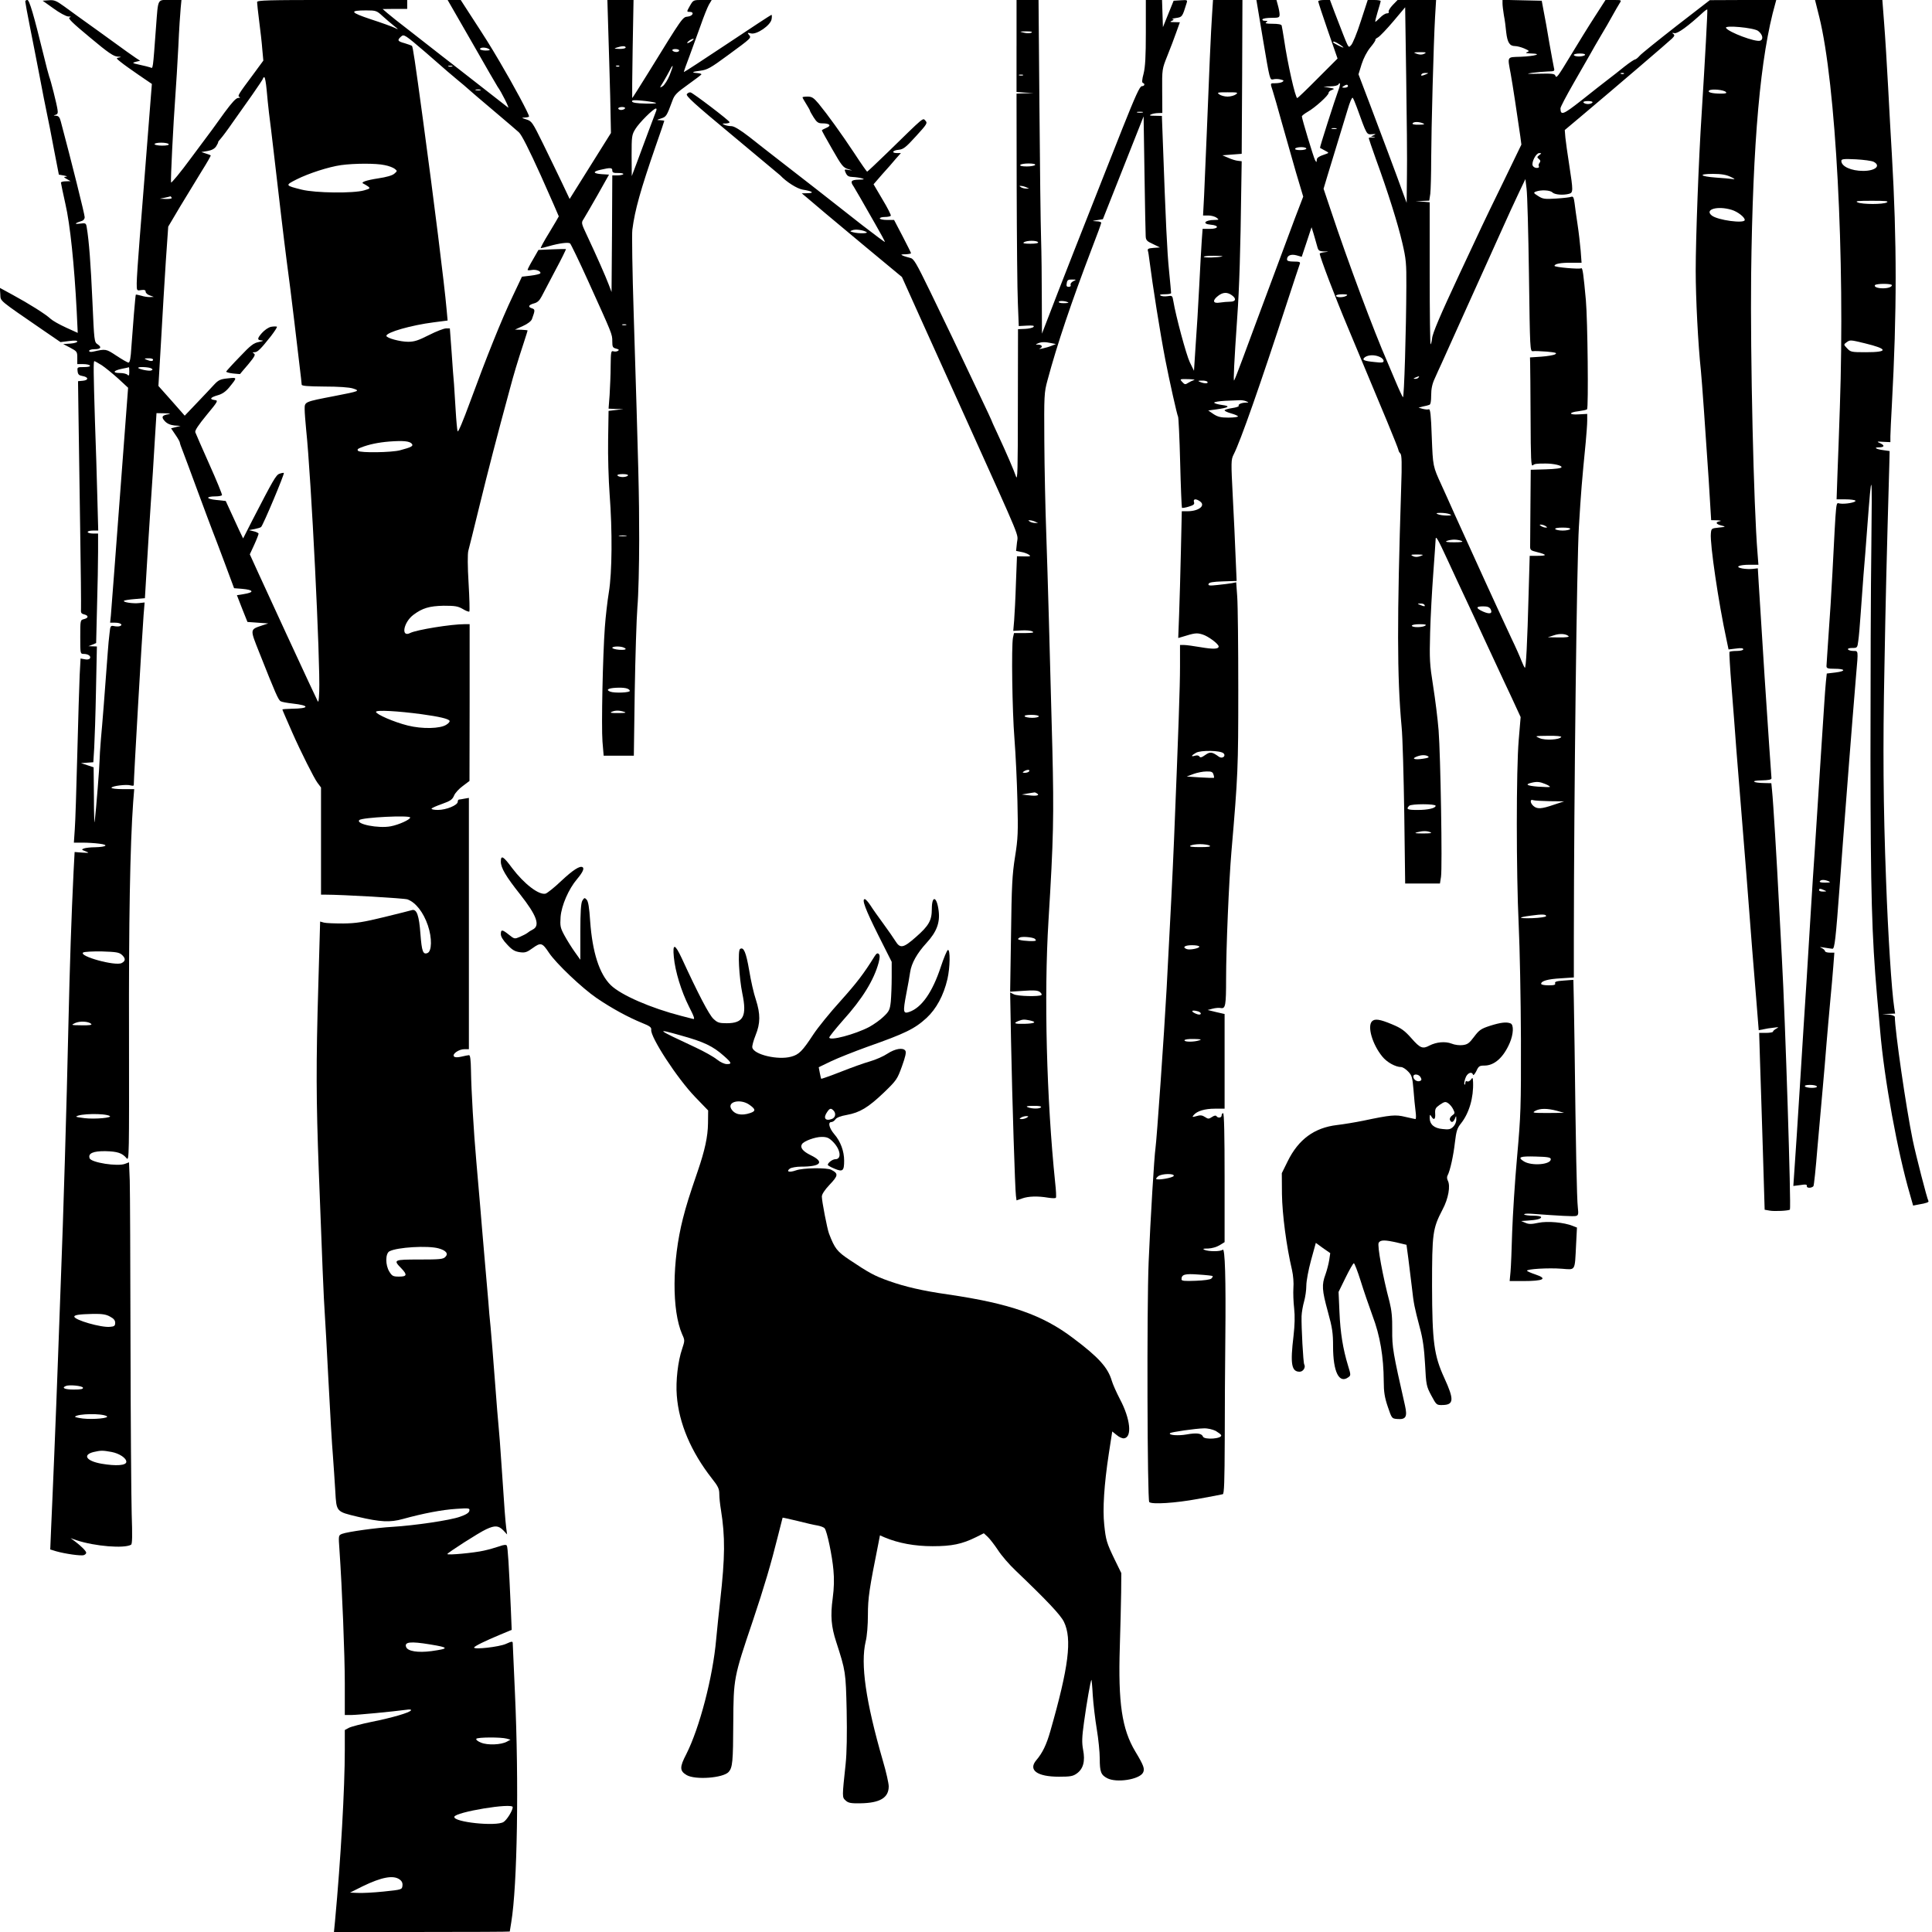
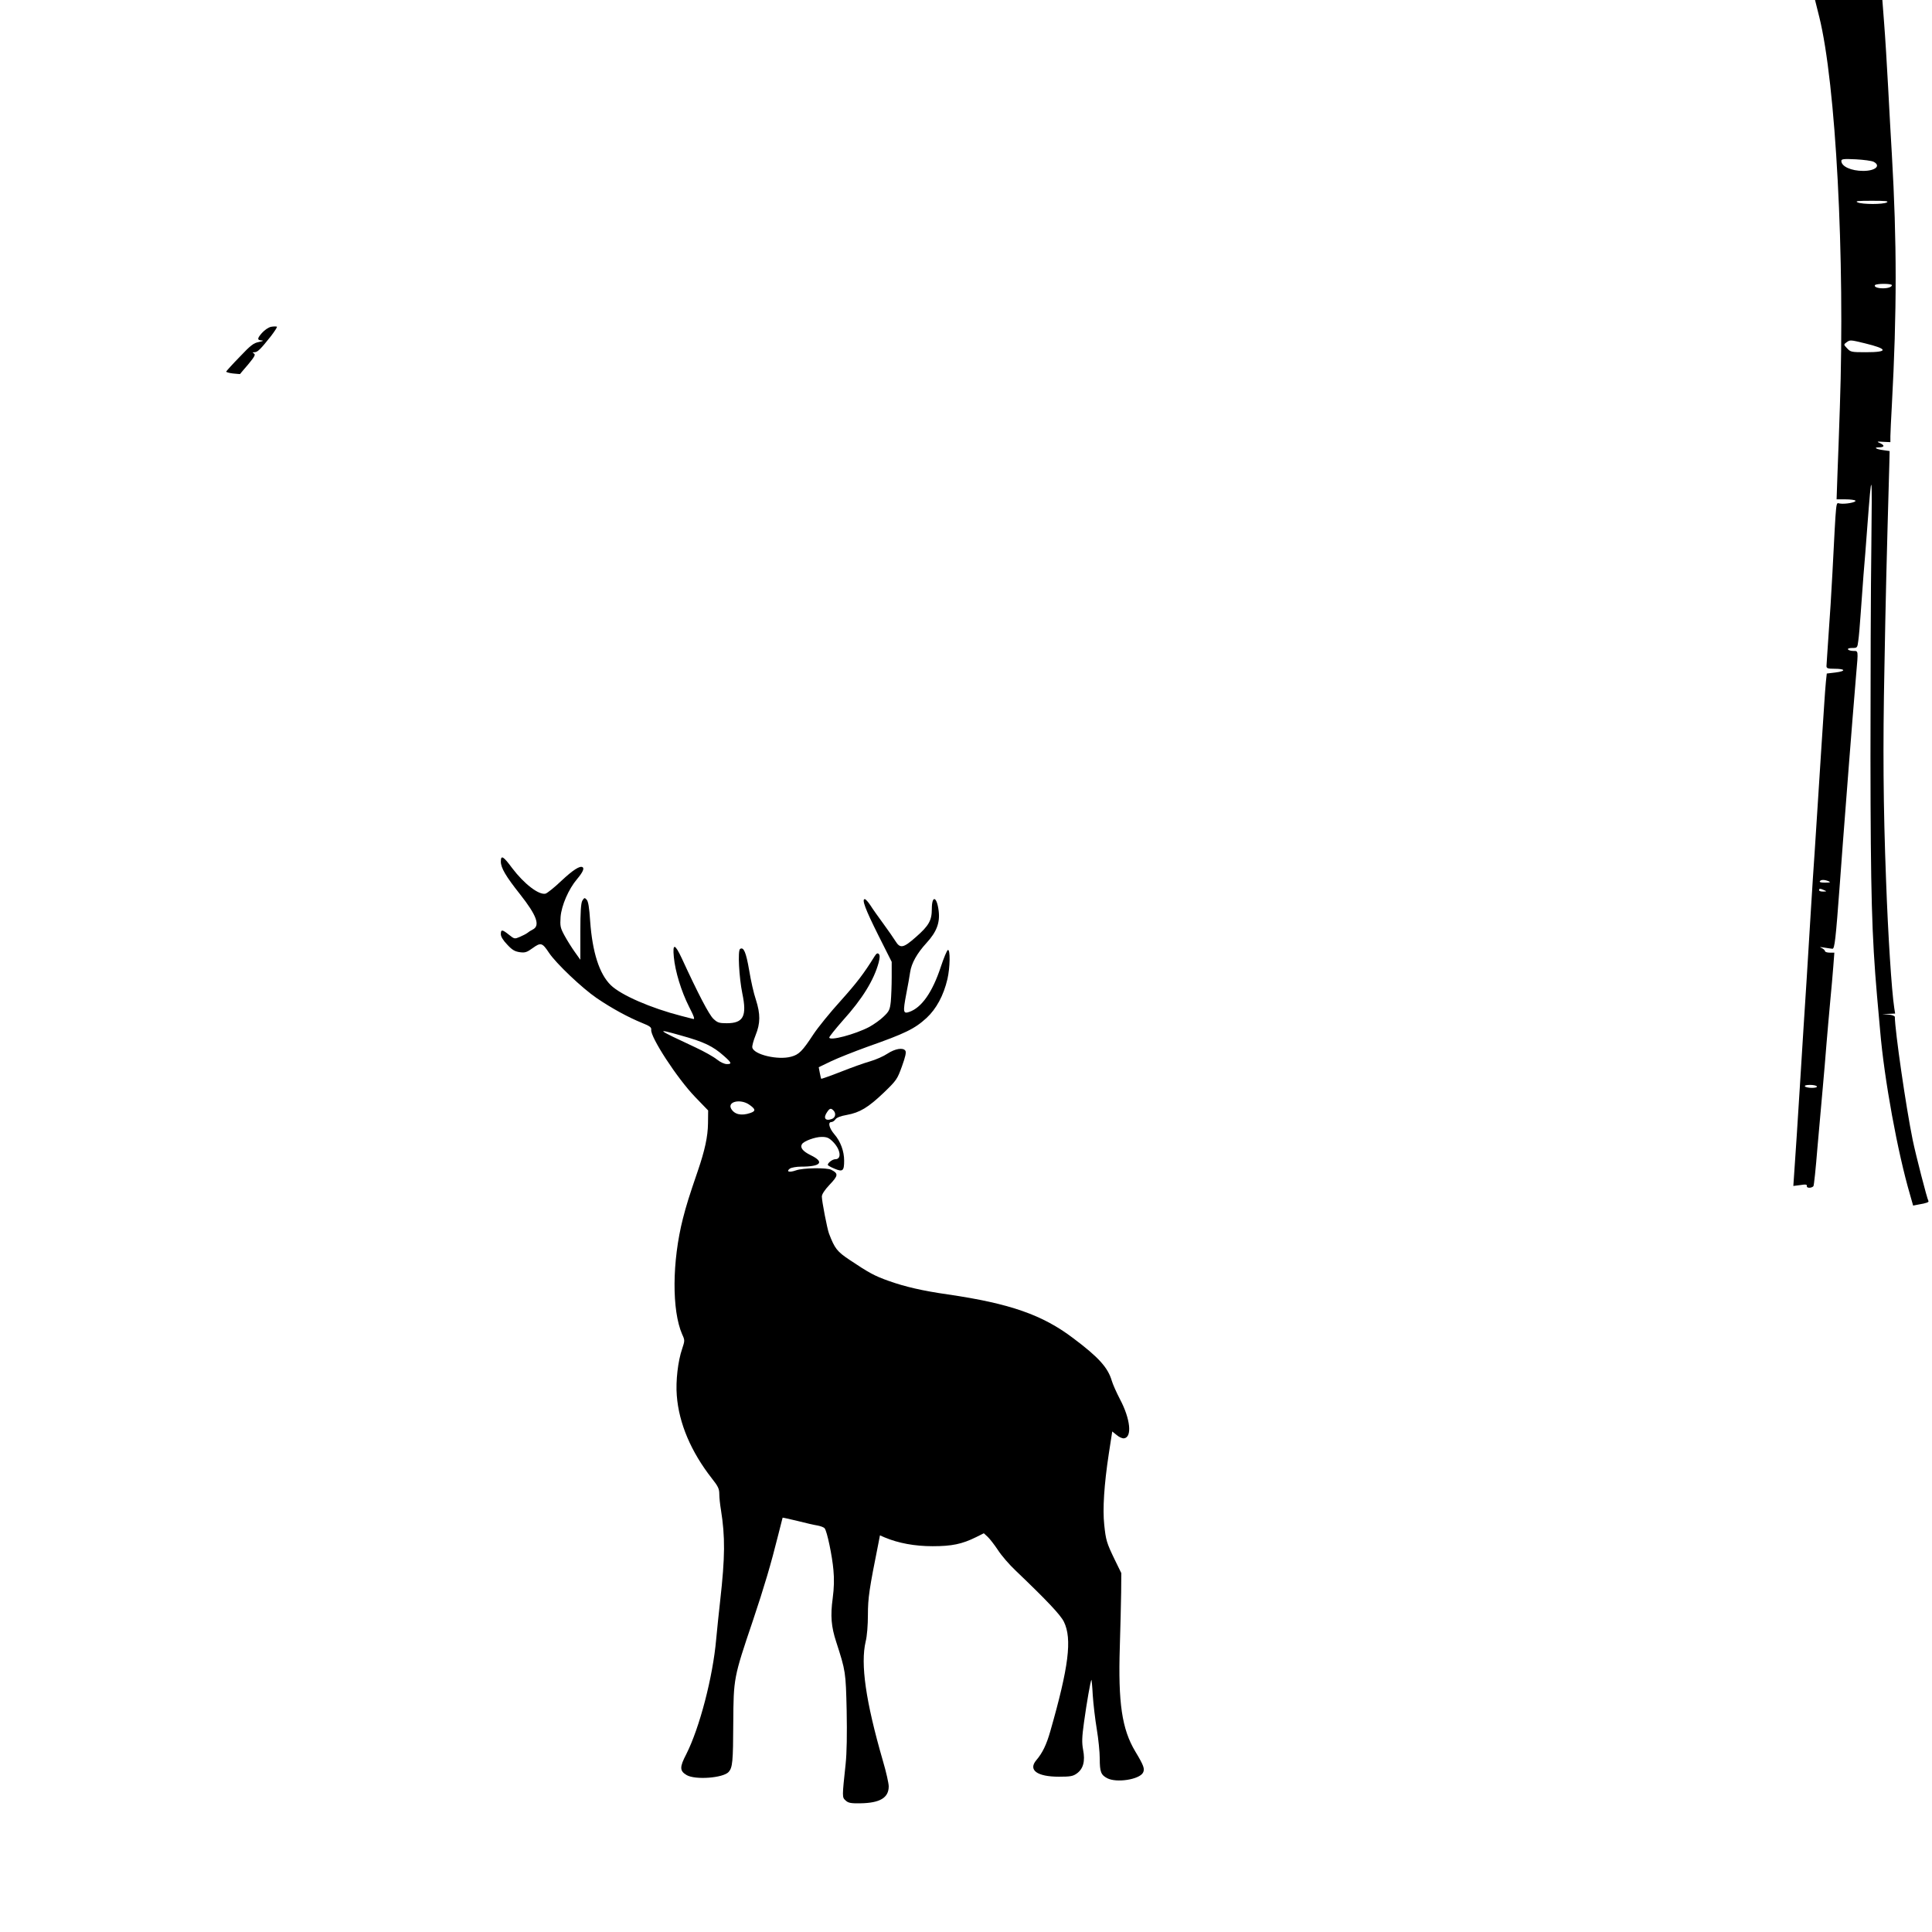
<svg xmlns="http://www.w3.org/2000/svg" version="1.0" width="1300pt" height="1300pt" viewBox="0 0 1300 1300" preserveAspectRatio="xMidYMid meet">
  <g transform="translate(0,1300) scale(0.1,-0.1)" fill="#000000" stroke="none">
-     <path d="M170 12990 c0 -6 13 -77 29 -158 16 -81 46 -232 66 -337 19 -104 43 -221 51 -260 8 -38 30 -146 47 -240 l33 -170 34 -6 c19 -4 26 -7 15 -8 -18 -2 -18 -3 5 -16 l25 -14 -32 -1 c-18 0 -33 -4 -33 -9 0 -5 14 -70 30 -143 32 -137 60 -412 76 -720 l7 -148 -79 36 c-44 20 -90 46 -104 59 -34 32 -148 103 -253 160 l-88 48 3 -44 c3 -48 -17 -31 294 -245 l111 -76 56 7 c38 5 57 4 57 -3 0 -6 -21 -12 -47 -14 l-48 -3 48 -25 c45 -24 47 -27 47 -67 l0 -43 39 0 c22 0 43 -4 46 -10 4 -6 -12 -10 -40 -10 -45 0 -46 -1 -43 -27 2 -22 9 -29 32 -33 42 -7 44 -28 4 -32 l-33 -3 3 -220 c2 -121 7 -458 11 -750 5 -291 7 -544 6 -562 -2 -26 1 -32 21 -37 31 -8 31 -24 -1 -32 -25 -6 -25 -7 -25 -120 0 -112 0 -114 23 -114 30 0 51 -15 42 -30 -4 -7 -19 -10 -35 -6 l-28 5 -6 -112 c-3 -62 -10 -301 -16 -532 -6 -231 -13 -459 -17 -507 l-6 -88 59 0 c32 0 83 -3 112 -7 67 -8 49 -22 -28 -24 -30 0 -64 -4 -75 -8 -18 -7 -17 -9 10 -19 28 -11 26 -12 -22 -9 l-51 4 -7 -131 c-15 -308 -25 -610 -35 -1041 -11 -514 -35 -1316 -50 -1692 -5 -137 -14 -383 -20 -548 -6 -165 -17 -455 -25 -645 -8 -190 -17 -411 -21 -491 l-6 -145 39 -12 c59 -17 169 -33 187 -26 9 3 16 10 16 16 0 11 -34 45 -75 76 l-30 22 40 -14 c123 -41 322 -57 367 -30 8 5 9 61 4 208 -3 111 -7 633 -8 1161 -1 528 -3 1015 -5 1082 l-5 122 -26 -10 c-50 -20 -228 8 -239 37 -12 33 23 49 106 48 81 -2 113 -12 143 -48 17 -20 17 15 16 824 -2 766 7 1280 28 1573 l7 87 -77 0 c-42 0 -76 4 -76 9 0 12 102 25 129 16 12 -3 21 -3 21 2 0 49 55 999 66 1143 l7 86 -37 -4 c-40 -5 -111 6 -102 15 3 4 36 9 74 12 l67 6 12 200 c6 110 19 304 27 430 9 127 21 317 27 423 l12 192 56 -1 c33 -1 44 -4 26 -6 -45 -7 -52 -19 -26 -47 16 -17 37 -26 65 -29 l41 -3 -32 -8 -32 -8 29 -43 c17 -24 30 -48 30 -53 0 -5 9 -31 20 -58 10 -27 56 -148 100 -269 45 -121 89 -240 99 -265 10 -25 47 -122 82 -216 l64 -172 52 -4 c82 -7 87 -24 11 -36 l-44 -7 35 -90 36 -90 70 -5 70 -5 -40 -13 c-85 -29 -84 -23 -20 -184 109 -275 128 -319 144 -327 9 -5 44 -11 79 -15 119 -13 116 -34 -5 -35 -35 -1 -63 -3 -63 -5 0 -3 21 -51 67 -156 56 -127 148 -310 169 -337 l24 -32 0 -360 0 -361 28 0 c115 0 532 -24 554 -32 56 -21 107 -87 137 -175 29 -85 27 -175 -3 -186 -30 -12 -38 12 -47 128 -9 125 -25 170 -57 161 -9 -3 -93 -24 -187 -47 -140 -34 -188 -42 -275 -43 -58 0 -117 2 -131 6 l-25 7 -12 -422 c-16 -543 -15 -773 3 -1257 22 -591 34 -877 40 -955 3 -38 14 -243 25 -455 11 -212 24 -439 30 -505 5 -66 12 -173 16 -238 8 -141 5 -138 151 -173 153 -36 218 -39 304 -15 138 38 264 62 358 68 88 6 93 5 89 -13 -2 -13 -22 -26 -63 -40 -66 -24 -306 -59 -455 -68 -107 -6 -301 -33 -338 -47 -25 -10 -25 -10 -18 -107 18 -261 36 -709 36 -899 l0 -213 44 0 c40 0 279 23 369 35 24 4 36 2 32 -4 -9 -15 -124 -49 -264 -77 -68 -14 -137 -32 -153 -40 l-28 -15 0 -133 c0 -260 -27 -736 -66 -1155 l-7 -71 592 0 c325 0 591 1 591 3 0 1 5 29 10 62 41 247 52 941 25 1540 -8 176 -15 328 -15 337 0 15 -5 15 -47 -4 -46 -20 -213 -39 -213 -24 0 8 77 46 174 86 l79 33 -6 146 c-13 291 -20 410 -27 421 -4 7 -20 6 -50 -5 -24 -8 -71 -22 -104 -29 -65 -15 -246 -32 -246 -23 0 8 215 146 262 167 58 27 82 25 114 -7 l26 -28 -6 45 c-6 52 -11 111 -31 415 -8 121 -17 240 -20 265 -3 25 -14 164 -25 310 -11 146 -24 308 -29 360 -6 52 -12 129 -15 170 -4 41 -15 176 -26 300 -11 124 -24 284 -30 355 -6 72 -17 202 -25 290 -18 202 -34 480 -36 613 -1 68 -5 102 -13 102 -6 0 -29 -5 -51 -10 -26 -6 -43 -6 -50 1 -15 16 32 49 69 49 l31 0 0 846 0 845 -29 -5 c-16 -3 -32 -6 -37 -6 -5 0 -9 -7 -9 -15 0 -23 -77 -55 -133 -55 -27 0 -46 4 -43 9 3 5 35 19 72 32 54 19 68 29 79 55 7 18 34 47 59 65 l45 34 1 528 0 527 -32 0 c-93 0 -325 -38 -367 -59 -65 -34 -47 71 21 122 60 45 107 59 203 61 77 0 96 -3 129 -22 21 -13 41 -20 44 -17 3 3 1 89 -5 190 -7 113 -7 198 -2 218 5 18 39 154 75 302 59 241 117 465 204 785 28 105 50 179 96 319 13 40 24 75 24 77 0 2 -19 4 -42 5 l-43 1 53 24 c32 14 56 33 61 46 22 60 22 66 1 73 -30 9 -24 23 12 33 24 6 38 19 53 48 11 21 53 101 93 177 41 76 72 140 70 141 -1 1 -44 0 -94 -2 l-91 -4 -36 -63 c-21 -35 -37 -67 -37 -71 0 -3 12 -4 27 -1 30 6 67 -9 58 -23 -3 -4 -31 -11 -64 -15 l-59 -7 -62 -131 c-76 -159 -179 -417 -286 -709 -49 -133 -81 -210 -85 -200 -3 9 -9 73 -13 142 -4 69 -9 148 -11 175 -3 28 -10 123 -16 213 l-12 162 -26 0 c-14 0 -66 -20 -115 -45 -71 -36 -98 -45 -140 -45 -53 0 -146 25 -146 40 0 24 169 72 319 91 l93 12 -7 76 c-14 162 -86 738 -159 1276 -54 398 -68 491 -74 496 -4 3 -26 11 -49 18 -48 13 -52 20 -24 45 19 17 25 13 163 -105 78 -68 145 -126 148 -129 3 -3 32 -27 65 -55 33 -27 65 -54 71 -60 24 -22 74 -64 193 -165 68 -58 137 -116 152 -130 19 -17 67 -112 149 -293 66 -148 120 -271 120 -273 0 -2 -29 -51 -64 -109 -36 -58 -61 -105 -57 -105 4 0 30 6 57 14 67 19 127 27 140 18 5 -4 60 -117 121 -252 163 -360 163 -358 163 -406 0 -39 3 -44 26 -50 19 -5 22 -9 12 -15 -7 -5 -21 -6 -31 -3 -15 5 -17 -4 -18 -98 0 -57 -4 -145 -7 -196 l-7 -92 50 -2 50 -1 -50 -6 -50 -6 -3 -195 c-2 -107 3 -271 10 -365 19 -248 17 -525 -5 -660 -10 -60 -22 -166 -27 -235 -14 -192 -24 -664 -16 -770 l8 -95 101 0 102 0 6 430 c4 237 12 493 18 570 7 77 12 282 12 455 0 307 -4 452 -37 1520 -9 283 -13 537 -9 564 17 134 56 270 156 560 33 93 59 171 59 173 0 1 -12 3 -27 4 -27 1 -27 1 6 12 34 11 37 15 75 118 14 40 29 55 106 110 49 35 90 66 90 69 0 3 -12 7 -27 8 -44 3 -37 9 19 16 47 6 69 18 183 102 164 120 162 119 145 139 -12 14 -11 16 13 10 39 -10 133 55 139 96 3 16 2 29 -1 29 -3 0 -136 -87 -296 -194 -159 -106 -291 -192 -293 -191 -2 1 15 49 37 106 21 57 55 151 76 209 20 58 45 120 55 138 l19 32 -62 0 c-62 0 -62 0 -85 -40 -22 -39 -22 -40 -2 -40 34 0 23 -28 -12 -32 -35 -3 -34 -2 -264 -375 -59 -95 -108 -173 -110 -173 -1 0 0 149 3 330 l6 330 -88 0 -88 0 6 -202 c4 -112 9 -313 13 -448 l5 -245 -139 -222 -139 -222 -53 112 c-30 62 -86 179 -127 262 -70 142 -75 150 -111 161 -34 11 -35 12 -9 13 15 1 27 4 27 7 0 16 -103 208 -198 369 -69 117 -90 150 -196 313 l-66 102 -44 0 -44 0 165 -287 c90 -159 168 -292 172 -298 23 -30 82 -148 70 -139 -8 6 -71 56 -141 110 -69 54 -170 133 -223 174 -54 41 -114 89 -135 105 -21 17 -93 73 -160 125 -68 52 -137 107 -154 122 l-31 27 83 1 82 0 0 30 0 30 -505 0 c-434 0 -505 -2 -505 -14 0 -8 6 -66 14 -128 8 -62 18 -147 21 -190 l7 -76 -69 -94 c-100 -134 -107 -145 -91 -151 7 -3 3 -6 -9 -6 -15 -1 -41 -29 -92 -98 -39 -54 -76 -106 -83 -115 -7 -9 -71 -96 -143 -192 -71 -97 -132 -170 -134 -164 -4 13 15 395 29 583 5 66 14 215 20 330 5 116 13 234 16 263 l5 52 -75 0 c-89 0 -81 16 -96 -180 -22 -297 -20 -282 -38 -274 -10 3 -42 12 -72 18 -51 11 -53 13 -26 20 l29 7 -29 19 c-16 11 -43 30 -60 42 -18 13 -105 76 -195 141 -90 64 -192 138 -226 163 -54 39 -68 45 -104 42 l-42 -3 73 -52 c41 -30 84 -53 99 -54 19 0 22 -2 9 -7 -13 -5 20 -37 137 -134 124 -104 160 -128 187 -129 24 -1 27 -3 10 -6 -22 -4 -22 -5 11 -31 18 -15 73 -54 121 -87 l88 -60 -6 -75 c-31 -394 -59 -757 -76 -965 -11 -137 -20 -273 -20 -301 0 -51 0 -51 30 -46 22 3 30 0 30 -11 0 -8 12 -20 28 -25 l27 -10 -25 -1 c-14 -1 -41 3 -59 9 -19 5 -36 9 -37 7 -3 -3 -21 -224 -30 -354 -4 -71 -10 -103 -19 -103 -7 0 -43 21 -81 46 -71 47 -72 47 -156 28 -18 -4 -28 -2 -28 5 0 6 15 11 34 11 44 0 53 13 23 33 -23 15 -23 21 -35 288 -11 249 -23 408 -38 497 -5 31 -6 32 -47 27 -41 -5 -34 3 16 19 9 3 17 14 17 24 0 19 -89 375 -161 645 -7 28 -15 37 -32 38 -18 1 -19 2 -4 6 15 4 18 12 14 36 -6 40 -45 195 -56 222 -4 11 -22 79 -39 150 -65 265 -94 365 -108 365 -8 0 -14 -5 -14 -10z m2404 -98 c22 -20 57 -50 76 -65 34 -27 34 -28 5 -14 -16 8 -88 34 -159 57 -141 47 -148 60 -32 60 66 0 71 -2 110 -38z m2082 -167 c-11 -8 -24 -15 -30 -15 -5 0 -1 7 10 15 10 8 24 14 29 14 6 0 1 -6 -9 -14z m-446 -45 c0 -5 -19 -10 -42 -9 -37 1 -39 2 -18 9 36 12 60 12 60 0z m-920 -10 c11 -7 5 -10 -22 -10 -21 0 -38 5 -38 10 0 13 40 13 60 0z m1280 -10 c0 -5 -9 -10 -19 -10 -11 0 -23 5 -26 10 -4 6 5 10 19 10 14 0 26 -4 26 -10z m-1527 -107 c-7 -2 -19 -2 -25 0 -7 3 -2 5 12 5 14 0 19 -2 13 -5z m1124 1 c-3 -3 -12 -4 -19 -1 -8 3 -5 6 6 6 11 1 17 -2 13 -5z m339 -60 c-13 -32 -34 -65 -47 -74 -22 -14 -22 -13 5 30 15 25 34 60 43 77 26 52 25 32 -1 -33z m-2712 -96 c4 -46 11 -117 16 -158 6 -41 21 -172 35 -290 37 -319 61 -526 84 -705 24 -183 23 -173 51 -405 11 -96 27 -229 35 -295 8 -67 15 -126 15 -133 0 -9 40 -12 153 -13 94 0 167 -5 192 -13 50 -16 45 -18 -125 -51 -202 -39 -200 -38 -200 -88 0 -23 5 -85 10 -137 34 -320 96 -1567 88 -1765 -3 -69 -5 -77 -14 -55 -7 14 -33 70 -59 125 -48 103 -239 515 -338 732 l-56 123 30 65 c16 35 29 69 29 74 0 4 -15 12 -32 16 l-33 8 38 7 c20 4 40 10 44 14 14 13 160 361 153 364 -4 1 -17 -1 -30 -6 -23 -8 -43 -44 -181 -311 l-63 -124 -26 54 c-14 30 -40 86 -58 126 l-33 72 -65 7 c-70 7 -71 24 -2 24 20 0 39 4 42 8 2 4 -36 98 -85 207 -49 110 -92 208 -95 217 -3 12 22 49 76 115 77 93 80 98 55 101 -38 5 -30 18 19 32 30 8 54 24 78 53 56 69 56 68 -9 61 -50 -5 -63 -11 -92 -42 -19 -21 -71 -76 -116 -123 l-82 -86 -88 100 -89 100 18 306 c9 168 24 410 32 536 l16 230 80 135 c45 74 110 181 145 238 36 57 63 105 61 106 -1 2 -16 8 -33 13 l-30 10 42 7 c28 5 47 15 58 32 8 13 14 25 13 27 -2 1 6 12 17 24 11 12 47 60 80 108 33 47 93 132 133 188 39 56 72 105 72 109 0 5 4 8 9 8 4 0 11 -37 15 -82z m1439 -5 c-7 -2 -21 -2 -30 0 -10 3 -4 5 12 5 17 0 24 -2 18 -5z m1177 -84 c15 -5 -10 -7 -64 -6 -60 1 -91 6 -93 14 -3 9 12 11 64 6 37 -3 79 -10 93 -14z m-205 -39 c-3 -5 -15 -10 -26 -10 -10 0 -19 5 -19 10 0 6 12 10 26 10 14 0 23 -4 19 -10z m210 -17 c-4 -10 -27 -72 -52 -138 -24 -66 -60 -160 -78 -210 l-34 -90 -1 138 c0 130 1 140 26 180 25 41 121 137 138 137 4 0 5 -8 1 -17z m-3280 -223 c4 -6 -13 -10 -44 -10 -28 0 -51 5 -51 10 0 6 20 10 44 10 25 0 48 -4 51 -10z m1453 -141 c28 -5 58 -17 68 -25 18 -14 18 -15 -3 -33 -14 -12 -53 -23 -107 -31 -84 -13 -123 -27 -100 -36 6 -3 20 -11 30 -18 17 -13 15 -15 -26 -27 -72 -21 -328 -18 -420 5 -112 28 -113 29 -34 69 82 41 215 84 299 96 87 12 236 13 293 0z m1532 -36 c0 -14 8 -18 40 -17 21 0 37 -3 34 -8 -3 -4 -21 -8 -39 -8 l-35 0 -2 -392 -3 -393 -19 50 c-21 56 -83 196 -145 328 -40 85 -41 88 -24 113 9 14 51 87 94 162 l77 137 -49 3 c-60 4 -63 18 -6 30 64 15 77 14 77 -5z m-2965 -183 c4 -6 -10 -9 -37 -9 l-43 2 35 7 c19 4 36 8 37 9 1 0 5 -3 8 -9z m3058 -857 c-7 -2 -19 -2 -25 0 -7 3 -2 5 12 5 14 0 19 -2 13 -5z m-3183 -233 c0 -12 -17 -12 -45 0 -17 7 -15 9 13 9 17 1 32 -3 32 -9z m-346 -37 c24 -16 73 -56 111 -90 l67 -62 -36 -478 c-20 -263 -45 -597 -56 -743 -11 -146 -22 -286 -24 -312 l-5 -48 34 0 c35 0 55 -14 32 -23 -7 -3 -25 -3 -39 0 -24 5 -26 2 -31 -49 -4 -29 -9 -87 -12 -128 -19 -261 -37 -490 -46 -584 -5 -60 -9 -125 -9 -145 0 -33 -23 -329 -33 -411 -2 -19 -5 55 -5 166 l-2 201 -42 14 -43 14 41 3 42 3 6 97 c3 53 9 229 12 390 l6 292 -28 1 -29 1 26 10 26 11 6 246 c4 135 7 301 7 369 l0 122 -35 0 c-19 0 -35 5 -35 10 0 6 16 10 36 10 l35 0 -6 223 c-3 122 -10 353 -16 512 -10 331 -11 405 -4 405 3 0 25 -12 49 -27z m186 -45 c0 -25 -3 -29 -12 -20 -7 7 -29 12 -50 12 -53 0 -47 16 10 28 26 5 48 10 50 11 1 0 2 -13 2 -31z m148 23 c11 -7 11 -9 -1 -14 -15 -6 -87 10 -87 18 0 9 75 5 88 -4z m1753 -507 c12 -15 -1 -23 -80 -44 -57 -15 -267 -18 -281 -4 -8 8 -4 14 17 22 55 22 119 35 193 41 93 7 136 3 151 -15z m1454 -214 c-3 -5 -19 -10 -35 -10 -16 0 -32 5 -35 10 -4 6 10 10 35 10 25 0 39 -4 35 -10z m-12 -407 c-13 -2 -33 -2 -45 0 -13 2 -3 4 22 4 25 0 35 -2 23 -4z m-19 -749 c30 -12 16 -19 -29 -16 -25 2 -45 8 -45 13 0 10 50 12 74 3z m44 -292 c4 -13 -103 -17 -132 -6 -31 12 -15 23 37 26 58 3 89 -3 95 -20z m-1399 -158 c116 -16 177 -30 186 -44 3 -5 -6 -17 -21 -26 -41 -28 -164 -30 -260 -6 -93 23 -214 76 -214 92 0 14 146 6 309 -16z m1361 16 c18 -6 7 -8 -40 -8 -45 -1 -59 2 -45 8 25 11 52 11 85 0z m-1440 -711 c0 -14 -77 -49 -131 -59 -83 -16 -238 15 -211 42 18 18 342 34 342 17z m-1941 -923 c27 -24 27 -42 0 -56 -41 -23 -294 47 -259 71 8 5 65 8 126 7 94 -3 115 -6 133 -22z m-205 -466 c7 -7 -13 -10 -64 -9 -73 1 -74 1 -45 15 32 15 91 12 109 -6z m124 -619 c22 -12 -99 -23 -168 -15 -34 4 -59 8 -57 11 21 20 190 23 225 4z m2213 -891 c51 -14 68 -36 45 -58 -14 -15 -39 -17 -174 -17 -174 0 -178 -2 -121 -60 41 -43 37 -55 -16 -55 -40 0 -47 4 -65 33 -28 45 -27 122 0 137 52 28 259 40 331 20z m-2211 -459 c25 -13 35 -25 35 -42 0 -20 -6 -25 -35 -27 -59 -6 -240 46 -240 69 0 11 35 16 125 18 61 1 89 -3 115 -18z m-182 -478 c3 -10 -14 -13 -62 -13 -61 0 -84 11 -53 24 23 10 110 1 115 -11z m160 -192 c23 -13 -89 -24 -160 -16 -32 4 -57 10 -53 13 20 20 178 23 213 3z m33 -241 c52 -10 99 -41 99 -66 0 -25 -68 -30 -167 -13 -103 18 -130 60 -52 79 48 11 60 11 120 0z m2143 -1295 c129 -21 130 -28 9 -45 -91 -12 -159 -1 -170 27 -14 35 28 40 161 18z m516 -634 l25 -7 -24 -13 c-39 -22 -131 -25 -174 -7 -21 8 -36 20 -32 26 7 11 166 12 205 1z m40 -461 c0 -22 -39 -86 -62 -100 -50 -31 -338 -1 -331 35 5 32 393 96 393 65z m-762 -486 c16 -11 22 -24 20 -42 -3 -27 -4 -27 -128 -40 -69 -7 -147 -11 -175 -9 l-50 2 86 43 c126 61 205 76 247 46z" />
    <path d="M1824 10801 c-18 -4 -43 -21 -62 -42 -33 -38 -33 -48 2 -50 12 -1 2 -5 -21 -10 -37 -7 -56 -22 -130 -100 -49 -50 -89 -95 -91 -99 -1 -4 19 -10 45 -13 26 -3 48 -4 48 -4 1 1 25 31 55 65 42 51 51 66 39 73 -11 7 -11 9 4 9 20 0 41 21 110 108 26 34 44 62 40 64 -5 2 -22 2 -39 -1z" />
-     <path d="M6840 12690 l0 -309 58 -4 57 -3 -57 -2 -58 -2 1 -627 c1 -346 4 -698 8 -783 l6 -154 55 3 c40 2 52 0 44 -9 -6 -6 -32 -12 -57 -13 l-47 -2 -1 -515 c0 -437 -2 -509 -13 -475 -14 41 -60 149 -127 293 -22 46 -39 85 -39 87 0 2 -30 65 -66 141 -65 136 -119 250 -194 409 -21 44 -88 182 -148 307 -100 205 -113 228 -139 233 -15 4 -37 10 -48 15 -16 7 -13 9 18 9 20 1 37 4 37 7 0 4 -26 55 -57 115 l-57 109 -48 0 c-26 0 -48 5 -48 10 0 6 15 10 34 10 19 0 37 4 40 8 3 4 -22 54 -56 110 l-60 102 58 67 c33 36 74 83 92 105 l34 38 -26 0 c-40 0 -31 18 10 22 32 3 48 15 117 91 75 82 79 89 64 105 -19 19 -1 34 -255 -214 -73 -71 -135 -129 -137 -129 -3 0 -42 56 -87 125 -89 134 -177 256 -240 333 -33 39 -45 47 -74 47 -19 0 -34 -2 -34 -5 0 -3 11 -23 25 -45 14 -22 25 -42 25 -45 0 -3 11 -23 25 -45 21 -33 31 -40 58 -40 50 0 64 -15 28 -30 -17 -7 -31 -15 -31 -17 0 -3 31 -60 70 -127 64 -112 73 -123 107 -134 34 -10 35 -10 5 -6 -32 6 -32 5 -21 -20 10 -21 20 -26 48 -27 20 -1 47 -5 61 -9 20 -7 16 -8 -22 -9 -51 -1 -59 -11 -34 -46 7 -11 27 -45 44 -75 17 -30 62 -109 100 -175 38 -66 68 -121 66 -123 -1 -2 -69 49 -151 112 -81 64 -222 174 -311 244 -90 70 -207 161 -260 202 -54 42 -139 108 -189 148 -62 48 -102 72 -120 73 -16 0 -37 4 -48 9 -18 8 -17 9 8 9 15 1 27 4 26 9 0 10 -245 196 -262 200 -8 2 -19 -3 -25 -11 -10 -11 48 -64 306 -278 174 -145 319 -266 322 -269 41 -44 114 -90 151 -96 64 -10 83 -23 34 -24 l-40 -1 30 -25 c60 -52 157 -133 398 -334 l246 -204 122 -271 c67 -148 208 -461 314 -695 377 -836 345 -758 338 -821 l-6 -56 35 -7 c19 -3 42 -12 52 -19 14 -10 9 -12 -32 -11 l-49 1 -7 -181 c-3 -100 -9 -212 -12 -251 l-6 -70 55 3 c31 2 64 -1 74 -7 14 -8 2 -10 -53 -11 l-71 0 -7 -31 c-11 -59 -5 -493 10 -679 8 -102 17 -291 20 -420 5 -210 4 -250 -16 -375 -19 -119 -23 -197 -27 -524 l-6 -384 90 6 c69 5 94 3 109 -7 10 -8 16 -17 12 -21 -12 -12 -162 -9 -187 5 l-24 12 6 -323 c8 -405 27 -1004 33 -1045 l4 -31 38 13 c42 15 104 17 175 5 26 -4 50 -5 52 0 3 4 1 49 -5 101 -58 564 -76 1260 -45 1763 34 553 37 704 26 1159 -18 686 -30 1125 -41 1446 -6 162 -12 441 -13 620 -2 311 -1 329 21 410 65 243 161 527 301 894 34 87 61 162 61 167 0 5 -15 10 -32 10 -33 2 -32 2 5 8 l38 6 137 346 137 346 6 -386 c3 -212 7 -401 8 -418 1 -29 7 -36 49 -55 l47 -23 -43 -3 c-35 -3 -42 -6 -38 -20 3 -9 7 -37 10 -62 22 -172 71 -483 107 -670 27 -139 79 -372 86 -384 3 -5 10 -144 14 -308 4 -165 10 -302 12 -305 3 -2 24 1 46 8 33 10 40 16 35 31 -7 22 14 24 41 4 39 -28 -9 -66 -85 -66 l-38 0 -6 -267 c-3 -148 -9 -339 -12 -427 l-6 -159 24 7 c87 27 100 29 139 17 38 -11 109 -64 109 -81 0 -18 -38 -19 -120 -5 -47 8 -97 15 -112 15 l-28 0 0 -145 c0 -132 -10 -419 -40 -1160 -10 -240 -25 -539 -50 -1005 -17 -314 -67 -1023 -75 -1075 -8 -51 -34 -476 -46 -765 -13 -306 -9 -1603 4 -1617 17 -17 176 -7 327 21 85 15 161 30 168 32 9 3 12 85 13 366 0 200 2 512 4 693 4 385 -2 602 -18 586 -13 -13 -93 -13 -122 -1 -15 7 -10 9 24 9 26 1 57 10 77 22 l34 21 0 434 c0 283 -3 434 -10 434 -5 0 -10 -7 -10 -15 0 -17 -25 -20 -35 -5 -4 6 -15 4 -30 -6 -21 -14 -26 -14 -47 0 -18 12 -32 14 -57 6 -29 -8 -31 -7 -19 7 22 27 74 43 143 43 l65 0 0 318 0 319 -57 13 -57 14 34 9 c19 5 44 7 56 4 30 -5 34 20 34 196 0 207 19 657 36 857 44 513 46 563 46 1090 0 289 -3 569 -7 624 l-7 98 -29 -6 c-16 -3 -58 -8 -95 -12 -55 -6 -66 -5 -62 7 3 10 29 15 97 17 l92 3 -7 162 c-3 89 -12 272 -19 407 -12 233 -12 247 6 282 46 90 177 463 363 1034 42 127 78 239 82 248 5 13 -2 16 -40 16 -32 0 -46 4 -46 14 0 27 26 38 64 28 l35 -10 33 99 33 100 12 -38 c6 -21 17 -57 23 -80 10 -40 13 -43 48 -45 37 -1 37 -1 5 -5 -18 -2 -33 -7 -33 -9 0 -21 106 -299 186 -489 53 -126 118 -282 144 -345 26 -63 82 -197 124 -297 42 -101 76 -187 76 -192 0 -5 6 -16 13 -23 9 -10 11 -62 5 -233 -28 -881 -28 -1269 3 -1605 7 -69 14 -334 18 -590 l6 -465 117 0 117 0 7 44 c10 64 -3 819 -16 986 -6 77 -23 212 -37 300 -23 146 -25 177 -20 360 3 110 13 288 21 395 8 107 15 211 16 230 0 29 14 6 79 -135 43 -93 97 -210 121 -260 23 -49 82 -175 130 -280 48 -104 109 -235 135 -290 26 -55 61 -129 77 -165 l30 -65 -13 -155 c-17 -200 -17 -886 0 -1245 7 -148 14 -493 15 -765 1 -463 -1 -514 -26 -795 -15 -165 -29 -392 -33 -505 -3 -113 -8 -233 -11 -267 l-6 -63 89 0 c141 0 170 16 83 45 -27 9 -52 20 -55 24 -7 12 145 21 234 14 94 -7 87 -20 96 160 l6 117 -28 11 c-59 24 -170 34 -232 21 -46 -10 -65 -10 -87 0 l-29 12 45 3 c62 4 90 12 90 23 0 6 -24 10 -54 10 -30 0 -57 4 -60 8 -3 5 18 7 47 5 194 -14 284 -19 301 -15 16 4 18 12 13 56 -7 57 -14 414 -22 1081 -4 247 -7 450 -8 451 -1 1 -30 -1 -65 -4 -48 -3 -62 -8 -58 -18 4 -11 -6 -14 -44 -14 -28 0 -50 4 -50 10 0 19 43 32 131 37 l89 6 0 266 c1 975 20 2540 34 2766 14 233 20 306 46 570 5 55 10 120 10 145 l0 45 -55 -3 c-70 -5 -73 13 -4 21 29 4 54 9 58 13 10 10 4 601 -8 734 -16 175 -22 220 -31 215 -13 -8 -180 7 -180 16 0 14 43 22 113 21 l69 0 -6 81 c-4 45 -13 125 -21 177 -8 52 -17 117 -20 143 -5 39 -10 47 -22 43 -9 -4 -54 -9 -102 -12 -77 -5 -90 -3 -121 17 -32 20 -33 23 -15 30 34 13 96 10 111 -6 16 -15 71 -20 112 -9 28 8 28 19 1 194 -12 74 -23 158 -26 185 l-4 50 113 95 c227 191 588 500 609 521 17 17 19 23 8 31 -10 7 -8 8 8 5 21 -5 92 47 193 140 13 12 26 21 28 19 3 -4 -15 -333 -38 -701 -20 -304 -40 -841 -40 -1056 0 -185 16 -497 35 -674 7 -69 30 -395 52 -727 l17 -278 41 -1 c23 -1 30 -4 18 -6 -33 -6 -28 -20 10 -29 31 -8 31 -9 -18 -14 -49 -5 -50 -6 -53 -40 -7 -68 52 -468 104 -708 l15 -72 50 6 c34 5 49 3 49 -5 0 -6 -18 -11 -44 -11 -25 0 -47 -3 -49 -7 -2 -5 4 -109 14 -233 10 -124 25 -317 33 -430 9 -113 23 -286 31 -385 8 -99 24 -295 35 -435 36 -470 49 -634 67 -848 l17 -214 31 6 c16 4 48 9 70 11 35 5 37 4 18 -6 -13 -7 -23 -16 -23 -21 0 -4 -21 -8 -47 -8 l-46 0 6 -197 c4 -109 12 -377 19 -595 l12 -398 34 -6 c32 -6 129 -1 136 7 9 11 -31 1277 -54 1689 -5 96 -14 265 -20 375 -14 281 -39 690 -46 753 l-5 52 -47 1 c-79 1 -97 17 -19 18 47 1 67 5 67 14 0 6 -7 102 -15 212 -12 168 -48 720 -71 1100 l-6 101 -34 -4 c-19 -2 -51 -1 -71 3 -53 10 -23 25 51 25 l58 0 -6 78 c-26 313 -49 1326 -43 1872 11 900 62 1474 163 1828 l6 22 -223 0 -224 -1 -225 -174 c-124 -97 -235 -186 -247 -200 -12 -14 -26 -25 -31 -25 -5 0 -37 -21 -70 -47 -33 -27 -83 -66 -112 -88 -29 -22 -108 -84 -177 -139 -126 -99 -142 -105 -143 -55 0 9 39 83 86 165 47 82 98 172 114 199 15 28 48 84 72 125 25 41 60 102 78 135 18 33 40 70 48 83 14 22 14 22 -41 22 l-54 0 -74 -115 c-41 -63 -111 -177 -157 -253 -94 -155 -99 -161 -107 -140 -5 12 -24 14 -108 12 -85 -2 -93 -1 -47 6 30 4 77 8 104 9 46 1 48 2 42 25 -3 14 -17 89 -31 168 -13 79 -30 175 -38 213 l-13 70 -132 3 -132 3 0 -24 c0 -13 4 -48 9 -78 6 -30 13 -82 16 -117 8 -68 23 -92 59 -92 13 0 41 -7 62 -16 34 -15 37 -18 19 -25 -14 -5 -6 -8 30 -9 77 -2 24 -18 -74 -22 -93 -3 -88 5 -66 -114 13 -71 44 -277 65 -423 l7 -54 -119 -246 c-66 -135 -133 -273 -148 -306 -26 -56 -45 -97 -151 -322 -127 -272 -180 -395 -183 -431 -2 -18 -6 -35 -10 -39 -3 -3 -6 210 -6 475 l0 481 -47 4 -48 3 46 2 46 2 7 46 c3 26 6 131 6 233 1 210 16 776 26 954 l7 117 -130 0 -129 0 -33 -34 c-18 -19 -30 -39 -27 -45 4 -6 -1 -11 -12 -11 -10 0 -31 -13 -47 -30 -16 -16 -30 -28 -31 -27 -2 2 5 32 16 68 11 35 20 67 20 72 0 4 -20 7 -44 7 l-43 0 -47 -144 c-25 -79 -55 -151 -65 -160 -21 -19 -9 -42 -112 224 l-30 80 -40 0 c-21 0 -39 -4 -39 -9 0 -6 29 -94 65 -198 l65 -187 -133 -133 c-72 -73 -135 -133 -138 -133 -13 0 -65 231 -89 395 -7 44 -14 86 -16 93 -2 8 -24 12 -61 12 -41 0 -54 3 -43 10 12 8 10 10 -8 10 -13 0 -20 4 -17 10 3 6 31 10 61 10 49 0 54 2 54 23 0 12 -5 39 -11 60 l-10 37 -68 0 -67 0 45 -270 c45 -266 45 -269 68 -264 13 4 35 3 50 -1 21 -5 24 -8 12 -16 -7 -5 -29 -9 -46 -9 -38 0 -37 3 -19 -52 8 -24 35 -119 61 -213 26 -93 69 -244 95 -334 l49 -164 -56 -146 c-30 -80 -93 -249 -140 -376 -47 -126 -102 -275 -123 -330 -20 -55 -60 -163 -89 -240 -28 -76 -54 -142 -57 -145 -6 -6 0 119 21 425 14 193 22 461 27 860 l3 190 -25 3 c-14 1 -43 10 -65 20 l-40 17 65 5 65 5 3 518 2 517 -99 0 -99 0 -6 -92 c-8 -114 -21 -416 -36 -803 -7 -159 -15 -350 -18 -422 l-7 -133 36 0 c19 0 44 -7 55 -15 18 -14 17 -14 -13 -15 -66 0 -88 -27 -26 -32 58 -5 54 -28 -5 -28 l-50 0 -6 -82 c-3 -46 -11 -184 -17 -308 -6 -124 -17 -301 -24 -395 l-11 -170 -28 57 c-24 50 -94 310 -111 412 -6 37 -8 38 -39 33 -18 -3 -39 -1 -47 4 -9 6 0 9 29 9 23 0 42 3 42 8 0 4 -6 72 -14 152 -13 129 -22 322 -42 878 l-6 162 -47 1 c-35 0 -41 2 -26 9 11 5 33 9 48 9 l28 1 -1 148 c-1 146 -1 147 35 237 20 50 47 120 60 158 l24 67 -37 1 c-30 0 -33 2 -17 9 14 6 16 9 5 11 -8 1 3 5 24 8 41 6 42 8 70 99 7 22 6 23 -39 20 l-48 -3 -36 -89 -36 -89 -3 91 -3 92 -54 0 -55 0 0 -218 c0 -164 -4 -232 -15 -277 -11 -40 -12 -61 -5 -63 17 -6 11 -22 -7 -22 -14 0 -43 -65 -132 -288 -62 -158 -161 -406 -218 -552 -58 -146 -154 -391 -214 -545 l-108 -280 -1 235 c0 129 -2 312 -5 405 -3 94 -8 493 -11 888 l-6 717 -74 0 -74 0 0 -310z m2627 -870 l-2 -185 -24 65 c-41 115 -148 399 -225 603 l-75 197 21 68 c13 41 36 85 59 113 21 25 36 48 34 51 -3 3 5 10 18 17 12 7 58 55 102 107 l80 95 7 -473 c4 -260 7 -556 5 -658z m2363 972 c31 -24 38 -58 13 -66 -32 -10 -211 57 -229 86 -13 20 186 2 216 -20z m-4890 -12 c-9 -4 -31 -5 -50 0 -34 8 -33 8 15 9 34 0 45 -3 35 -9z m2075 -80 c17 -11 27 -20 24 -20 -9 0 -69 31 -69 36 0 9 16 3 45 -16z m568 -62 c-15 -7 -30 -7 -50 0 -26 10 -24 10 22 11 42 0 46 -2 28 -11z m1082 -8 c-3 -5 -22 -10 -41 -10 -19 0 -34 5 -34 10 0 6 18 10 41 10 24 0 38 -4 34 -10z m-1070 -130 c-28 -12 -37 -12 -30 0 3 6 16 10 28 9 21 0 21 -1 2 -9z m1332 4 c-3 -3 -12 -4 -19 -1 -8 3 -5 6 6 6 11 1 17 -2 13 -5z m-4044 -11 c-7 -2 -19 -2 -25 0 -7 3 -2 5 12 5 14 0 19 -2 13 -5z m2123 -99 c-24 -65 -127 -386 -124 -389 2 -1 17 -9 33 -18 27 -14 28 -16 10 -22 -51 -17 -65 -26 -65 -42 -1 -17 -1 -17 -11 -1 -10 18 -89 279 -89 295 0 4 17 18 38 30 50 28 142 111 142 128 0 7 10 16 23 20 19 7 17 9 -18 15 l-40 7 47 2 c26 0 50 6 53 12 15 23 15 -1 1 -37z m64 26 c0 -5 -10 -10 -22 -10 -19 0 -20 2 -8 10 19 13 30 13 30 0z m2543 -39 c8 -8 -1 -11 -33 -11 -61 0 -96 10 -78 22 17 11 96 4 111 -11z m-3297 -16 c-11 -8 -36 -15 -56 -15 -20 0 -45 7 -56 15 -17 13 -12 14 56 14 68 0 73 -1 56 -14z m813 -85 c69 -191 66 -185 102 -183 27 2 30 1 14 -6 l-20 -9 20 -4 c12 -3 9 -5 -7 -3 -16 1 -28 -1 -28 -5 0 -3 22 -67 49 -143 79 -216 147 -432 177 -562 25 -107 28 -138 27 -290 -1 -295 -15 -757 -23 -748 -4 4 -27 53 -50 108 -23 55 -48 114 -55 130 -89 203 -264 670 -381 1022 l-48 143 26 87 c15 49 45 149 68 223 23 74 53 174 68 223 14 48 29 84 34 79 4 -4 16 -32 27 -62z m1586 30 c-3 -5 -17 -10 -30 -10 -13 0 -27 5 -30 10 -4 6 8 10 30 10 22 0 34 -4 30 -10z m-3027 -67 c-10 -2 -26 -2 -35 0 -10 3 -2 5 17 5 19 0 27 -2 18 -5z m1887 -73 c15 -6 8 -9 -28 -9 -30 -1 -46 3 -42 9 7 12 42 12 70 0z m-582 -37 c-7 -2 -21 -2 -30 0 -10 3 -4 5 12 5 17 0 24 -2 18 -5z m-203 -133 c0 -5 -18 -10 -41 -10 -24 0 -38 4 -34 10 3 6 22 10 41 10 19 0 34 -4 34 -10z m1567 -44 c-15 -12 -16 -15 -2 -26 11 -9 12 -16 4 -26 -6 -7 -8 -18 -4 -24 3 -6 -3 -10 -15 -10 -11 0 -23 7 -27 16 -9 23 23 84 44 84 17 -1 17 -1 0 -14z m-3392 -66 c-3 -5 -29 -10 -56 -10 -31 0 -48 4 -44 10 3 6 29 10 56 10 31 0 48 -4 44 -10z m4680 -80 c28 -13 33 -18 15 -15 -14 2 -64 7 -112 10 -111 8 -125 25 -21 25 56 0 89 -6 118 -20z m-1357 -660 c7 -507 7 -515 27 -513 11 2 53 0 94 -3 61 -6 70 -9 55 -18 -10 -6 -53 -13 -94 -16 l-75 -5 1 -40 c1 -22 2 -188 3 -369 1 -275 3 -327 15 -317 12 10 21 12 86 12 53 0 111 -13 107 -25 -2 -7 -40 -12 -105 -14 l-102 -3 -2 -239 c-1 -132 -2 -254 -2 -271 -1 -30 2 -33 47 -44 67 -17 69 -25 5 -25 l-55 0 -7 -245 c-9 -343 -18 -517 -26 -508 -4 4 -14 26 -23 48 -8 22 -38 90 -67 150 -62 131 -279 606 -380 830 -39 88 -80 178 -90 200 -59 129 -58 125 -66 325 -5 149 -10 190 -20 186 -7 -3 -25 -1 -41 3 l-28 8 30 8 c17 3 36 8 43 11 8 2 12 24 12 64 0 43 7 77 24 113 13 29 32 72 44 97 39 88 305 676 327 725 13 28 33 73 45 100 13 28 36 79 52 115 16 36 36 79 43 95 8 17 33 71 56 120 l43 90 8 -65 c5 -36 12 -297 16 -580z m-3383 590 l20 -9 -20 0 c-11 0 -27 4 -35 9 -13 9 -13 10 0 9 8 0 24 -4 35 -9z m4747 -152 c40 -12 88 -49 88 -68 0 -26 -182 -2 -222 30 -51 41 39 67 134 38z m-5822 -149 c18 -10 -52 -12 -89 -2 -23 6 -24 7 -5 14 20 8 69 2 94 -12z m1155 -69 c4 -6 -16 -10 -52 -10 -41 0 -54 3 -43 10 20 13 87 13 95 0z m1240 -95 c-24 -8 -125 -11 -125 -3 0 4 30 8 68 7 37 0 63 -2 57 -4z m-1003 -167 c-13 -7 -21 -17 -18 -25 3 -8 -2 -13 -13 -13 -14 0 -17 6 -13 25 3 21 10 25 36 24 30 0 30 -1 8 -11z m1066 -94 c33 -23 28 -44 -10 -44 -18 0 -50 -3 -70 -6 -47 -8 -52 14 -12 45 32 25 61 27 92 5z m772 -4 c-20 -13 -70 -13 -70 0 0 6 19 10 43 10 31 0 38 -3 27 -10z m-1871 -46 c2 -2 -12 -4 -33 -4 -22 0 -35 4 -31 10 5 9 52 4 64 -6z m-114 -273 l30 -6 -30 -12 c-31 -13 -100 -28 -77 -17 20 9 14 24 -10 25 -22 0 -22 1 -3 9 23 10 48 10 90 1z m2210 -93 c14 -6 25 -18 25 -26 0 -12 -11 -14 -61 -8 -74 7 -88 15 -64 33 23 16 66 17 100 1z m260 -138 c-3 -5 -14 -10 -23 -9 -14 0 -13 2 3 9 27 11 27 11 20 0z m-1510 -17 c-10 -3 -29 -12 -40 -19 -19 -13 -24 -12 -40 6 -18 20 -18 20 41 19 32 -1 50 -4 39 -6z m90 -13 c7 -12 -22 -12 -50 0 -17 7 -15 9 12 9 17 1 35 -3 38 -9z m260 -130 c19 -8 19 -9 -2 -9 -31 -1 -54 -12 -48 -22 3 -4 -17 -11 -45 -15 -27 -4 -50 -11 -50 -15 0 -5 20 -14 45 -21 25 -7 45 -16 45 -20 0 -4 -29 -8 -65 -8 -51 0 -71 5 -100 24 l-35 24 52 7 c88 12 101 22 41 30 -29 4 -53 11 -53 16 0 4 33 10 73 12 39 1 83 4 97 4 14 1 34 -2 45 -7z m1370 -760 c16 -7 11 -9 -20 -9 -22 0 -49 4 -60 9 -16 7 -11 9 20 9 22 0 49 -4 60 -9z m-2790 -50 l20 -9 -20 0 c-11 0 -27 4 -35 9 -13 9 -13 10 0 9 8 0 24 -4 35 -9z m3435 -30 c13 -9 13 -10 0 -10 -8 0 -22 5 -30 10 -13 9 -13 10 0 10 8 0 22 -5 30 -10z m165 -20 c-3 -5 -26 -10 -50 -10 -24 0 -47 5 -50 10 -4 6 15 10 50 10 35 0 54 -4 50 -10z m-730 -80 c14 -6 -2 -9 -50 -9 -48 0 -64 3 -50 9 11 5 34 9 50 9 17 0 39 -4 50 -9z m-278 -102 c-20 -7 -35 -7 -50 0 -18 9 -14 11 28 11 46 -1 48 -1 22 -11z m28 -328 c7 -12 -2 -12 -30 0 -19 8 -19 9 2 9 12 1 25 -3 28 -9z m445 -29 c15 -30 -5 -36 -51 -16 -50 23 -50 35 1 35 29 0 42 -5 50 -19z m-440 -111 c-20 -13 -90 -13 -90 0 0 6 24 10 53 10 37 0 48 -3 37 -10z m965 -71 c5 -5 -19 -9 -65 -8 l-75 1 40 13 c40 14 82 11 100 -6z m-3565 -539 c0 -5 -20 -10 -44 -10 -25 0 -48 5 -51 10 -4 6 13 10 44 10 28 0 51 -4 51 -10z m3515 -139 c-11 -19 -109 -24 -145 -8 -35 15 -34 15 58 16 55 1 91 -3 87 -8z m-2272 -110 c18 -18 -8 -39 -31 -23 -47 34 -59 35 -92 12 -24 -17 -34 -20 -40 -10 -4 7 -16 9 -29 5 -30 -9 -26 1 7 20 32 18 165 16 185 -4z m1376 -20 c10 -7 1 -11 -32 -16 -56 -9 -82 -1 -47 13 31 13 61 14 79 3z m-2684 -101 c-3 -5 -16 -10 -28 -10 -18 0 -19 2 -7 10 20 13 43 13 35 0z m1240 -21 c4 -11 5 -22 3 -23 -1 -1 -43 0 -93 3 l-90 6 45 17 c25 9 64 17 87 17 34 1 43 -3 48 -20z m2232 -64 c20 -8 34 -17 32 -20 -3 -2 -39 -1 -82 2 -73 6 -88 15 -42 26 37 9 55 7 92 -8z m-3419 -64 c21 -13 -5 -19 -58 -12 l-45 5 40 7 c22 3 42 7 45 7 3 1 11 -2 18 -7z m3450 -52 l97 -1 -70 -23 c-84 -29 -112 -30 -137 -8 -23 20 -24 48 -2 39 9 -3 59 -6 112 -7z m-768 -31 c0 -16 -51 -28 -121 -28 -69 0 -80 5 -57 28 14 14 178 14 178 0z m-35 -178 c14 -6 -2 -8 -50 -8 -52 0 -62 2 -40 8 40 10 66 10 90 0z m-1485 -90 c10 -7 -10 -10 -65 -10 -55 0 -75 3 -65 10 8 5 38 10 65 10 28 0 57 -5 65 -10z m2263 -475 c-2 -5 -42 -11 -90 -13 -100 -3 -105 5 -12 17 77 11 105 9 102 -4z m-3441 -151 c4 -3 8 -8 8 -12 0 -8 -85 -4 -110 4 -13 4 -13 6 0 15 14 9 83 4 102 -7z m1108 -54 c0 -11 -65 -24 -85 -16 -32 12 -13 26 35 26 28 0 50 -4 50 -10z m-6 -436 c25 -10 19 -26 -6 -19 -31 10 -47 25 -26 25 9 0 23 -3 32 -6z m-1135 -60 c51 -11 35 -21 -34 -23 -68 -2 -80 4 -42 19 28 11 37 12 76 4z m1141 -134 c-36 -12 -100 -12 -100 0 0 6 27 10 63 9 46 -1 56 -3 37 -9z m-1065 -450 c-7 -12 -62 -12 -90 0 -14 6 -4 9 38 9 36 1 56 -3 52 -9z m3470 -24 l50 -14 -110 -1 c-100 0 -108 1 -85 14 32 18 81 18 145 1z m-3565 -46 c-8 -5 -24 -10 -35 -10 -17 0 -17 2 -5 10 8 5 24 10 35 10 17 0 17 -2 5 -10z m3525 -280 c0 -37 -131 -47 -182 -14 -44 28 -26 35 80 32 83 -2 102 -6 102 -18z m-2537 -112 c-5 -13 -108 -31 -118 -21 -3 2 4 11 14 19 25 18 109 19 104 2z m261 -674 c3 -3 -1 -10 -8 -17 -7 -7 -49 -13 -106 -15 -76 -3 -95 -1 -95 10 0 33 23 39 115 32 50 -3 92 -8 94 -10z m21 -1042 c18 -11 35 -23 37 -29 8 -24 -114 -33 -123 -9 -8 22 -44 26 -110 14 -56 -10 -124 -5 -111 9 8 7 171 31 227 32 27 1 59 -7 80 -17z" />
    <path d="M12241 12888 c112 -450 174 -1621 139 -2628 -5 -151 -12 -353 -16 -447 l-6 -173 60 0 c34 0 63 -4 67 -9 6 -11 -69 -25 -106 -19 -27 3 -22 51 -49 -467 -6 -121 -18 -308 -26 -415 -7 -107 -14 -203 -14 -212 0 -15 9 -18 54 -18 75 0 79 -16 7 -25 l-59 -7 -6 -56 c-3 -32 -8 -97 -11 -147 -3 -49 -12 -187 -20 -305 -8 -118 -19 -294 -25 -390 -6 -96 -15 -236 -20 -310 -5 -74 -17 -247 -25 -385 -24 -403 -35 -567 -50 -800 -8 -121 -19 -301 -25 -400 -6 -99 -15 -241 -20 -315 -5 -74 -12 -181 -16 -237 l-7 -103 47 6 c37 6 46 4 44 -7 -3 -14 30 -15 44 -1 4 4 16 120 27 257 12 138 28 320 36 405 8 85 19 218 25 295 6 77 18 205 25 285 8 80 17 187 21 238 l7 92 -32 0 c-17 0 -31 5 -31 10 0 6 -10 15 -22 21 -18 7 -14 8 17 3 22 -4 47 -7 55 -8 15 -1 22 61 50 439 6 83 15 204 20 270 40 516 51 664 65 835 9 107 20 245 25 306 14 159 15 154 -19 154 -17 0 -33 5 -36 10 -4 6 8 10 28 10 34 0 35 1 41 48 4 26 11 108 16 182 5 74 14 191 19 260 6 69 18 217 26 330 30 396 33 382 27 -125 -4 -275 -6 -918 -6 -1430 1 -923 9 -1200 44 -1605 6 -63 15 -169 21 -235 28 -331 118 -820 201 -1103 l21 -74 36 7 c54 9 72 16 67 24 -9 14 -85 309 -106 411 -45 220 -119 732 -120 827 0 7 -18 14 -42 16 l-43 4 43 1 44 2 -6 38 c-18 118 -42 496 -55 857 -19 499 -22 897 -11 1435 8 454 14 704 33 1370 l2 85 -42 6 c-48 6 -69 19 -31 19 37 0 42 12 11 27 -27 12 -26 13 20 10 l47 -2 0 40 c0 22 5 117 10 210 34 628 34 1098 0 1685 -6 96 -17 299 -25 450 -8 151 -20 346 -27 433 l-12 157 -226 0 -227 0 28 -112z m367 -977 c50 -27 10 -61 -71 -61 -81 0 -147 30 -147 67 0 13 14 15 98 11 53 -3 107 -10 120 -17z m88 -273 c-24 -14 -164 -14 -196 0 -20 9 -1 11 95 11 92 0 116 -2 101 -11z m34 -557 c0 -12 -26 -21 -60 -21 -37 0 -61 10 -54 21 7 12 114 12 114 0z m-182 -391 c157 -38 160 -60 8 -60 -97 0 -104 1 -127 26 -24 25 -24 26 -5 40 25 18 25 18 124 -6z m-243 -3620 c15 -7 10 -9 -23 -9 -26 -1 -41 3 -37 9 7 12 32 12 60 0z m-30 -60 c18 -8 17 -9 -7 -9 -16 -1 -28 4 -28 9 0 12 8 12 35 0z m-50 -1320 c4 -6 -10 -10 -34 -10 -22 0 -43 5 -46 10 -4 6 10 10 34 10 22 0 43 -4 46 -10z" />
    <path d="M3370 7203 c0 -43 34 -100 129 -220 113 -143 138 -212 85 -238 -12 -6 -28 -16 -36 -23 -8 -6 -31 -18 -50 -26 -35 -15 -37 -15 -73 14 -46 37 -55 37 -55 4 0 -16 15 -41 43 -70 33 -36 51 -46 84 -51 36 -5 48 -1 88 28 54 39 64 36 109 -32 47 -71 224 -239 321 -305 103 -70 212 -129 305 -167 53 -21 64 -30 62 -46 -7 -48 175 -328 297 -454 l86 -89 -1 -87 c-1 -88 -21 -181 -69 -321 -58 -169 -77 -230 -100 -320 -73 -288 -75 -617 -5 -778 19 -41 18 -43 0 -98 -28 -81 -44 -216 -36 -314 14 -187 96 -379 236 -558 42 -53 50 -70 50 -105 0 -23 5 -71 11 -106 29 -182 28 -317 -5 -611 -9 -74 -20 -191 -27 -260 -22 -254 -112 -597 -201 -773 -46 -88 -45 -113 2 -141 58 -34 246 -20 283 21 26 30 30 67 31 332 2 298 2 302 132 686 77 230 122 382 170 575 16 63 29 116 30 118 1 1 46 -9 100 -22 54 -14 116 -28 136 -31 21 -4 42 -12 47 -19 16 -19 51 -186 59 -281 6 -61 4 -122 -5 -190 -16 -117 -10 -191 24 -294 63 -195 64 -201 70 -461 3 -159 1 -285 -7 -360 -24 -225 -24 -223 0 -245 18 -17 36 -20 99 -19 132 2 191 37 191 114 0 20 -17 97 -39 171 -116 401 -152 653 -116 804 9 35 15 110 15 179 0 114 9 174 71 483 l10 52 32 -14 c93 -39 203 -59 322 -59 130 0 198 14 293 61 l52 26 26 -24 c14 -13 45 -53 69 -89 23 -36 77 -99 121 -140 208 -199 301 -297 323 -343 56 -115 32 -304 -92 -737 -25 -88 -52 -145 -94 -194 -56 -66 5 -111 152 -111 77 0 95 3 121 22 43 31 57 82 42 159 -9 49 -8 84 6 185 18 131 44 280 50 286 1 2 6 -45 9 -104 4 -60 16 -162 27 -228 11 -66 20 -155 20 -198 0 -89 8 -110 50 -132 63 -33 216 -9 241 37 13 25 6 47 -52 143 -90 150 -116 328 -104 704 4 130 8 295 9 366 l1 130 -44 90 c-55 114 -60 131 -71 237 -11 103 -1 267 31 477 l23 149 30 -24 c16 -14 38 -24 50 -22 55 8 42 131 -28 263 -23 44 -48 100 -55 124 -26 89 -89 159 -260 287 -207 157 -426 233 -842 294 -169 24 -290 52 -399 91 -94 33 -134 55 -261 140 -87 58 -102 77 -141 179 -12 32 -48 217 -48 249 0 15 19 44 50 77 61 64 63 77 13 103 -30 15 -189 13 -237 -4 -45 -16 -69 -9 -41 12 11 7 44 13 76 13 133 0 159 31 64 77 -53 26 -73 51 -59 74 12 21 89 49 132 49 37 0 50 -6 77 -33 51 -51 60 -117 16 -117 -19 0 -51 -24 -51 -38 0 -4 21 -16 46 -26 55 -23 64 -15 64 55 0 62 -24 129 -66 177 -35 41 -45 82 -20 82 8 0 21 8 28 19 8 11 35 22 76 29 88 16 144 50 249 150 86 83 91 91 122 177 23 64 30 94 23 105 -15 23 -69 14 -121 -20 -25 -17 -77 -40 -115 -51 -39 -11 -129 -43 -199 -71 -71 -28 -130 -48 -131 -47 -2 2 -6 21 -10 41 l-7 37 83 40 c46 22 155 65 243 97 256 90 319 121 399 194 66 61 115 151 141 262 18 78 20 201 3 196 -6 -2 -28 -54 -48 -115 -56 -169 -128 -273 -212 -302 -41 -14 -43 -1 -20 121 11 57 23 122 26 146 9 61 46 127 110 197 68 74 92 136 82 216 -12 99 -46 108 -46 12 0 -76 -20 -112 -107 -188 -85 -75 -106 -79 -138 -27 -11 18 -47 70 -80 115 -33 45 -73 101 -88 125 -15 23 -32 42 -38 42 -22 0 4 -69 91 -243 l90 -179 0 -102 c0 -57 -3 -131 -6 -165 -6 -55 -11 -66 -48 -101 -22 -22 -66 -53 -97 -70 -95 -50 -269 -96 -269 -71 0 6 41 57 90 113 133 147 210 273 242 390 9 35 9 51 1 59 -8 8 -16 4 -29 -17 -72 -116 -118 -176 -228 -299 -70 -77 -152 -178 -183 -225 -74 -113 -97 -136 -149 -150 -89 -25 -253 14 -262 62 -2 10 8 47 22 82 33 81 33 143 2 240 -14 40 -34 129 -45 197 -21 122 -37 159 -61 144 -17 -10 -7 -192 15 -300 32 -153 7 -200 -105 -200 -51 0 -63 4 -90 30 -29 27 -103 169 -213 408 -46 98 -62 101 -53 8 9 -97 50 -231 102 -334 36 -70 41 -88 27 -83 -10 3 -45 12 -78 20 -206 53 -406 140 -475 207 -77 75 -124 221 -139 431 -6 93 -13 134 -24 145 -13 14 -16 13 -29 -8 -9 -18 -13 -72 -13 -210 l0 -187 -37 52 c-20 28 -51 77 -69 110 -29 53 -31 65 -27 126 6 77 54 188 111 255 38 45 50 72 37 80 -18 11 -64 -18 -144 -93 -46 -44 -93 -81 -105 -85 -45 -11 -144 65 -225 172 -59 80 -76 90 -76 44z m1210 -1170 c156 -43 217 -72 292 -139 51 -45 54 -54 20 -54 -18 0 -44 12 -68 31 -22 18 -86 54 -144 81 -266 124 -273 130 -100 81z m460 -465 c45 -31 47 -44 9 -57 -61 -21 -108 -10 -130 30 -24 47 63 66 121 27z m568 -40 c19 -19 14 -48 -10 -57 -45 -17 -61 6 -32 47 17 25 25 27 42 10z" />
-     <path d="M9232 6128 c-33 -33 2 -155 69 -237 30 -38 89 -71 127 -71 10 0 31 -13 47 -30 25 -26 29 -39 36 -122 4 -51 10 -117 14 -145 4 -30 4 -53 -1 -53 -5 1 -36 7 -69 15 -65 16 -97 13 -282 -26 -54 -11 -133 -24 -176 -29 -153 -18 -260 -96 -333 -245 l-39 -79 1 -141 c2 -136 30 -351 68 -512 8 -36 12 -87 9 -120 -2 -32 0 -93 5 -136 6 -54 4 -113 -4 -185 -23 -190 -14 -242 41 -242 24 0 42 30 31 49 -7 11 -20 254 -18 325 1 27 9 71 17 99 8 28 15 75 15 106 0 31 14 106 32 172 l32 116 48 -35 49 -34 -7 -47 c-4 -25 -15 -68 -25 -96 -26 -70 -24 -105 16 -251 30 -108 35 -144 35 -233 0 -173 41 -254 103 -208 17 12 17 16 -2 77 -35 115 -52 222 -58 361 l-6 136 47 96 c26 53 51 97 56 97 4 0 25 -53 45 -117 20 -65 57 -172 81 -238 50 -132 74 -273 75 -440 0 -70 6 -108 27 -170 27 -79 27 -80 63 -83 59 -5 70 14 53 90 -81 357 -87 392 -86 508 1 86 -4 134 -18 190 -45 168 -84 381 -73 398 12 20 42 20 128 0 l59 -14 12 -89 c6 -50 17 -137 24 -195 13 -117 17 -133 54 -275 20 -73 29 -139 35 -245 7 -139 9 -148 42 -210 35 -65 35 -65 78 -64 74 2 76 37 10 181 -70 152 -82 243 -83 618 0 359 4 388 71 517 39 73 54 159 35 194 -6 12 -7 26 -1 36 16 29 39 132 49 222 9 75 15 95 40 126 56 70 86 175 82 279 -2 32 -3 33 -15 16 -8 -10 -19 -15 -25 -11 -7 4 -12 0 -12 -10 0 -10 -3 -15 -6 -11 -3 3 -1 22 6 41 11 36 44 50 52 24 2 -6 12 5 22 25 15 33 21 37 54 37 68 0 129 55 171 153 25 59 28 122 5 131 -28 11 -67 6 -137 -16 -62 -20 -74 -29 -108 -74 -32 -43 -44 -52 -76 -56 -21 -3 -55 1 -76 10 -42 16 -101 11 -148 -13 -46 -25 -63 -18 -121 48 -47 53 -69 69 -132 95 -81 34 -115 39 -134 20z m327 -377 c8 -15 7 -20 -5 -25 -19 -7 -44 10 -44 30 0 21 38 17 49 -5z m219 -215 c13 -25 12 -29 -7 -42 -11 -8 -18 -21 -15 -29 9 -22 23 -18 34 8 8 21 9 21 9 -5 1 -16 -8 -37 -20 -49 -18 -18 -30 -21 -72 -16 -57 5 -87 31 -87 76 1 22 2 24 11 9 17 -29 29 -20 26 19 -2 32 3 40 32 60 30 20 37 22 55 10 12 -8 27 -26 34 -41z" />
  </g>
</svg>